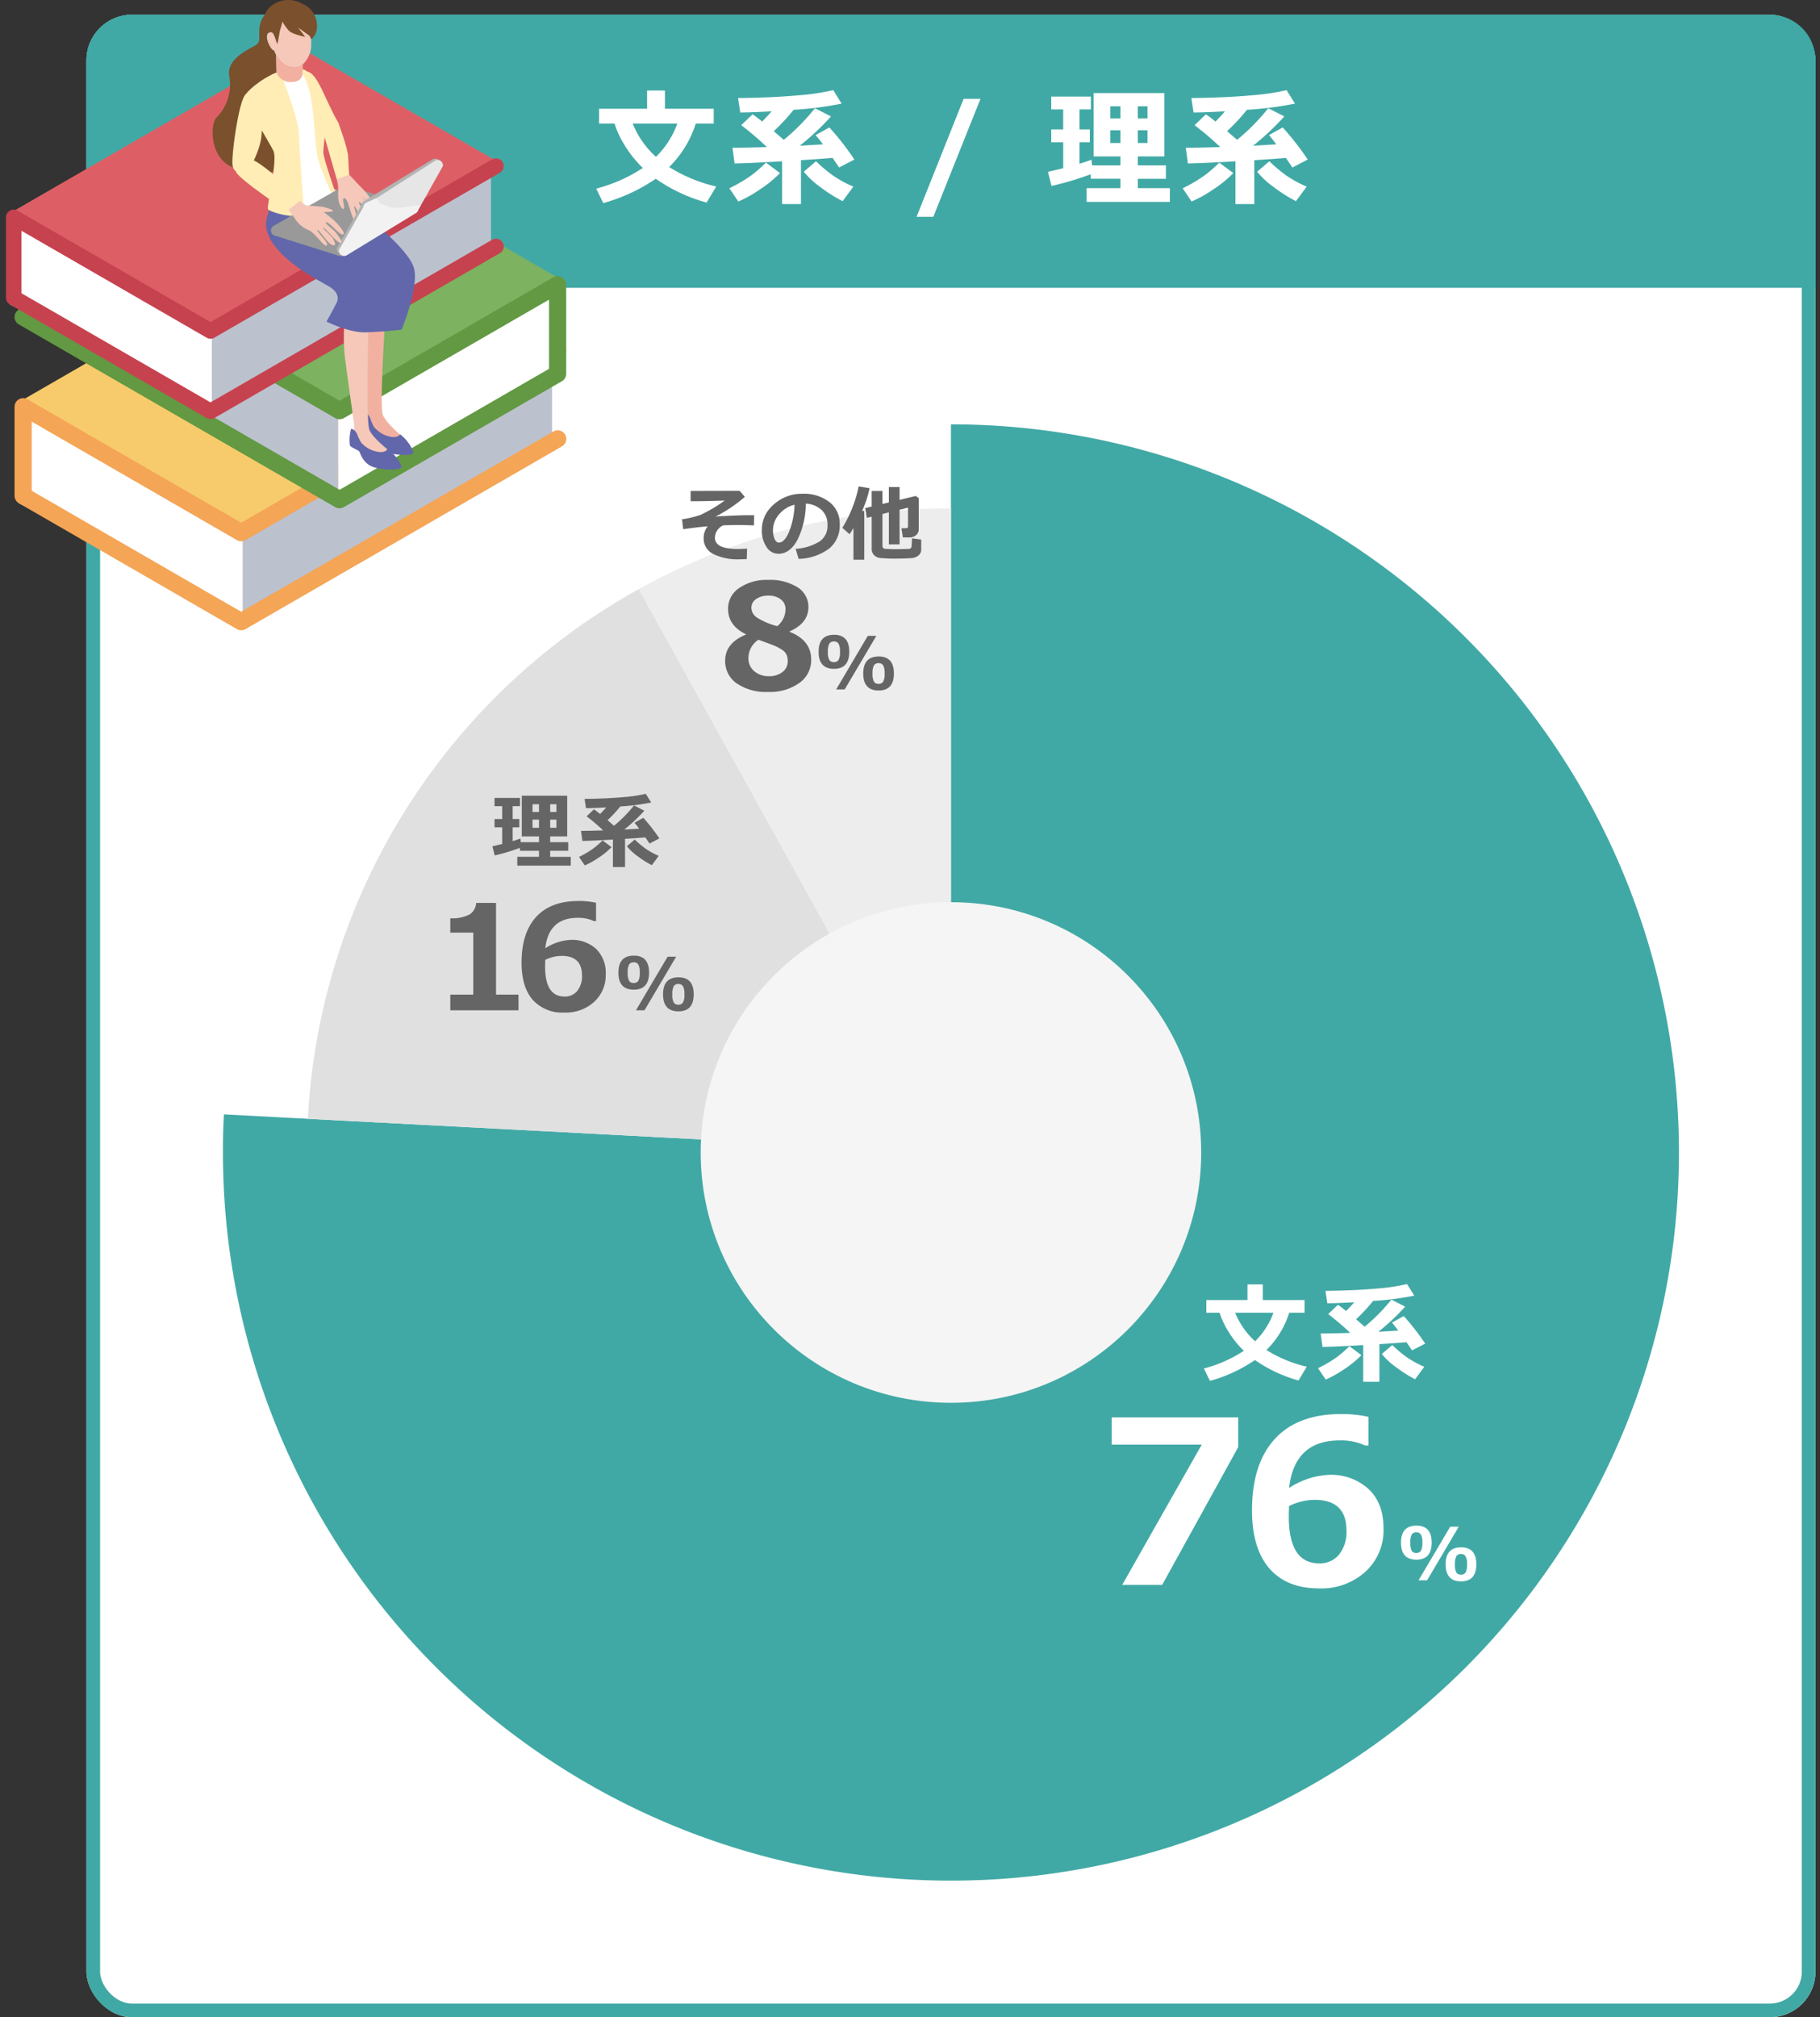
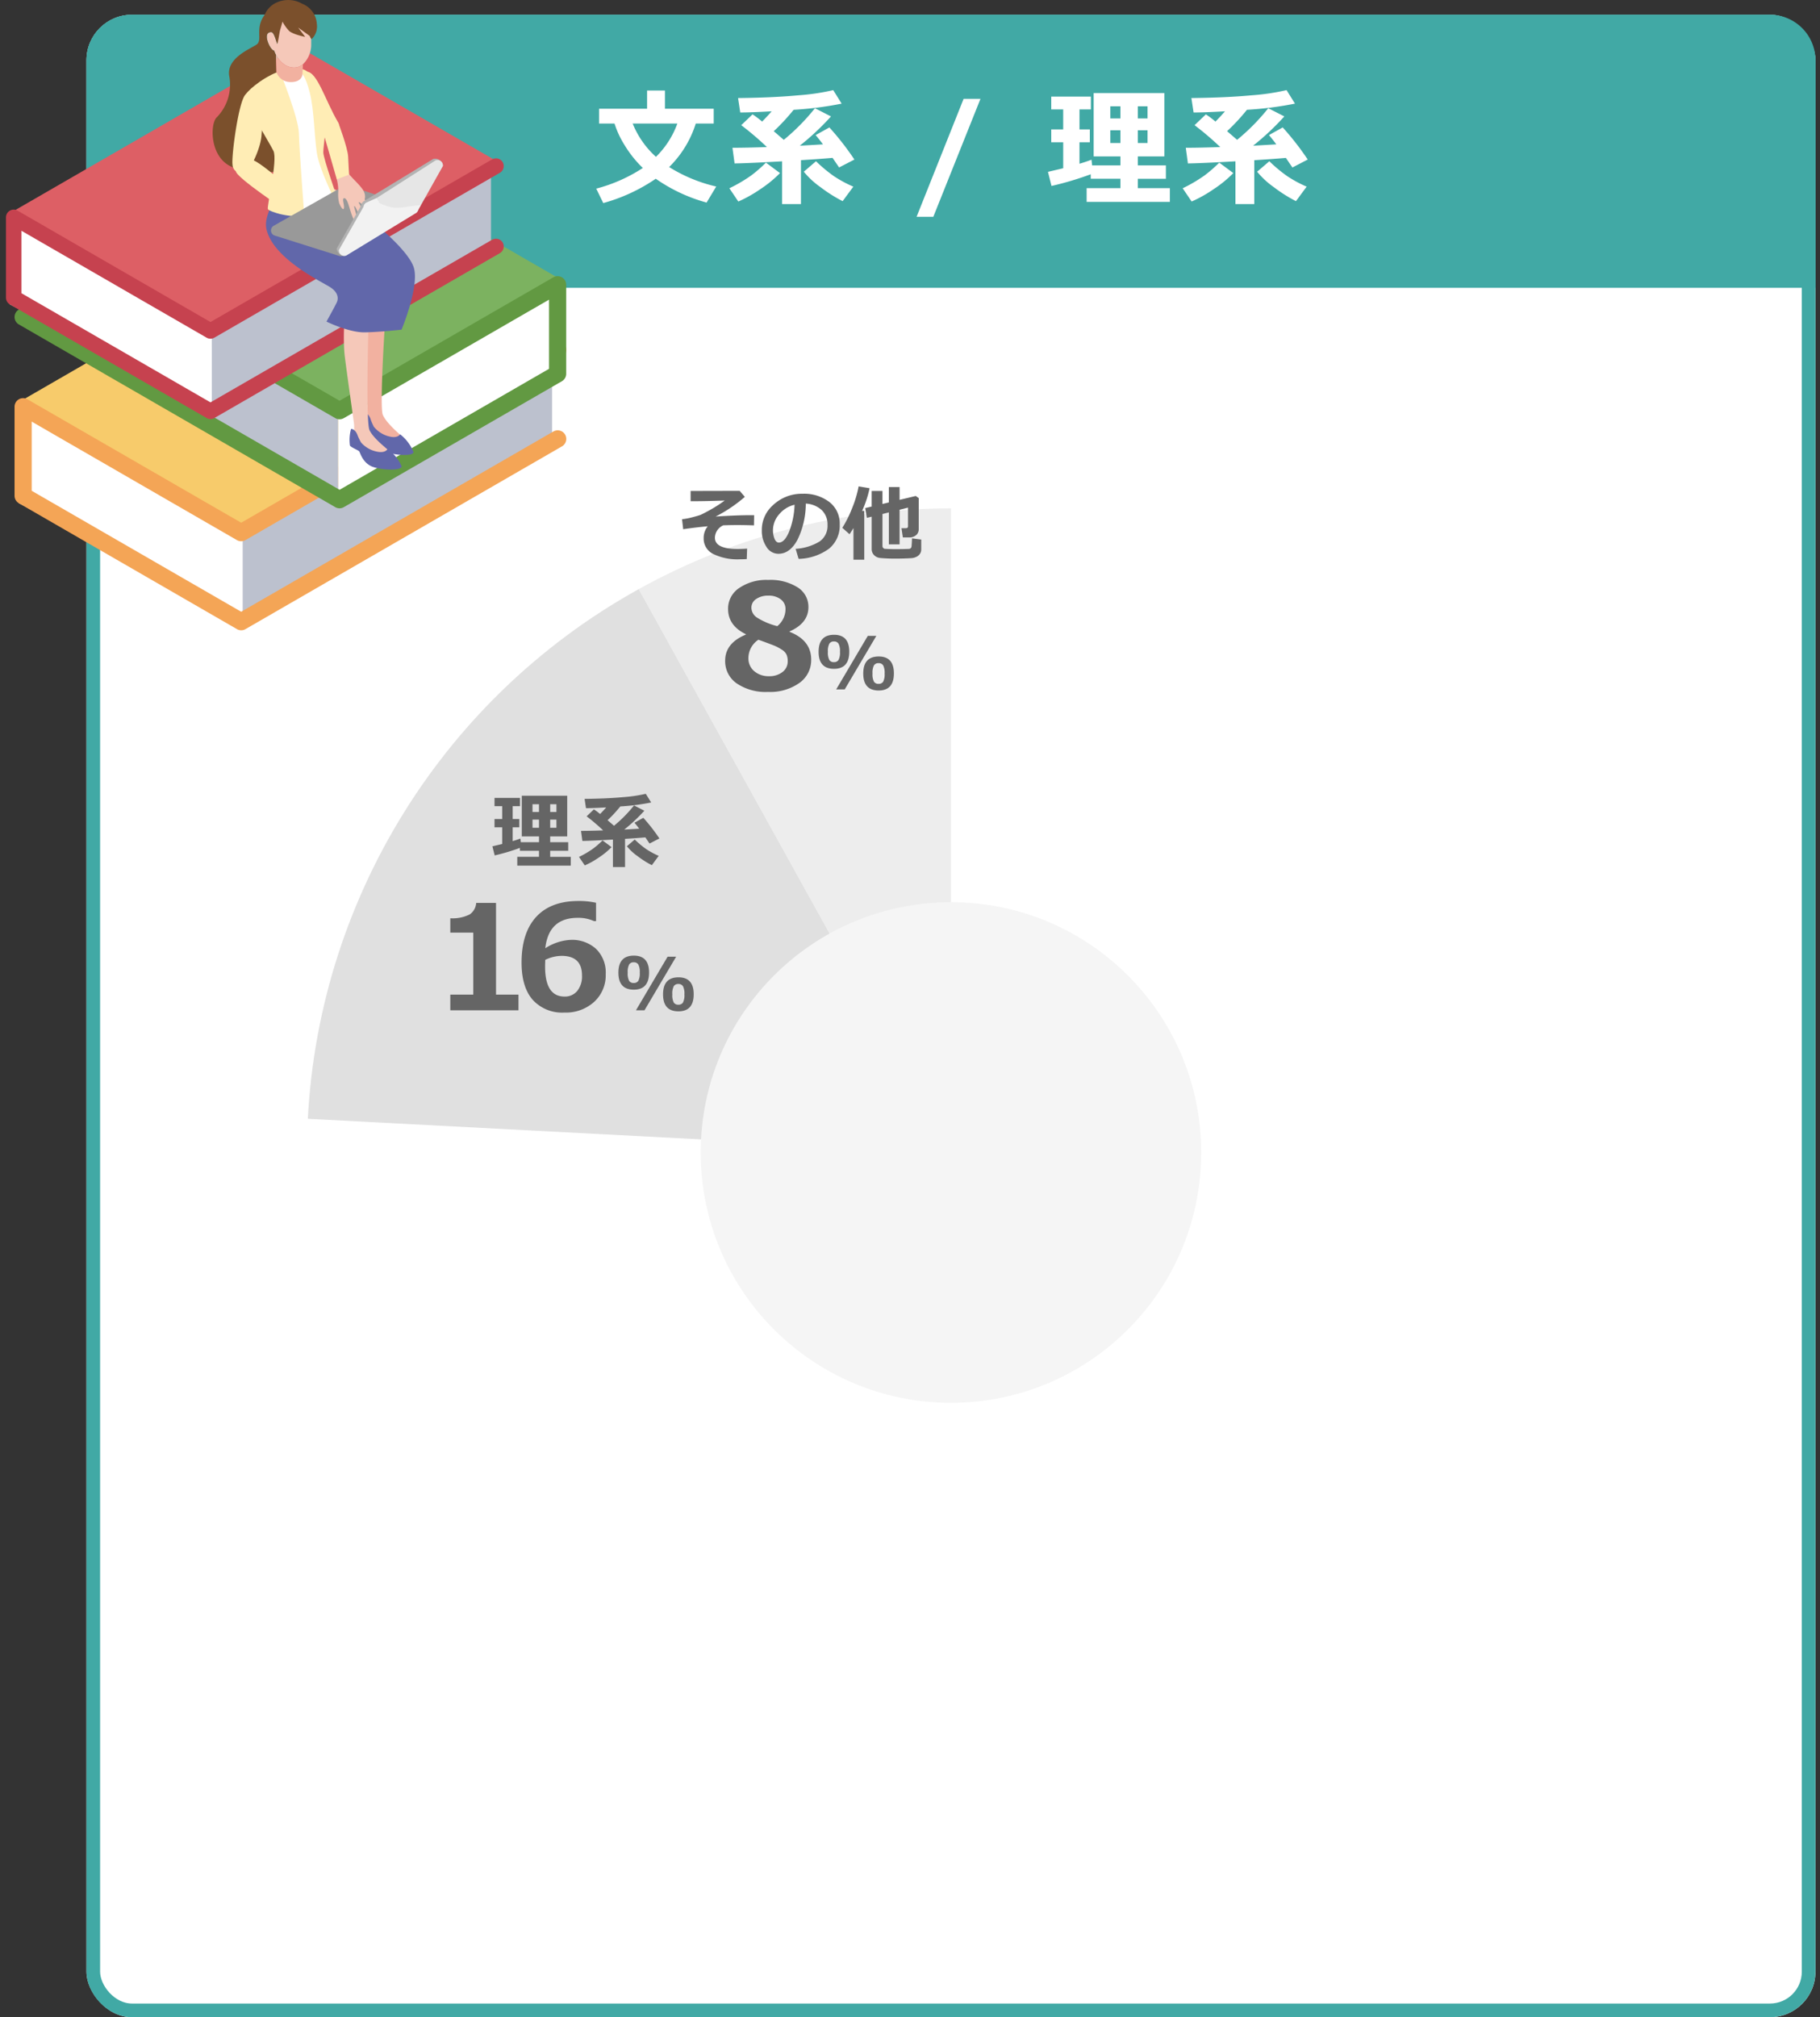
<svg xmlns="http://www.w3.org/2000/svg" width="400" height="443.241" viewBox="0 0 400 443.241">
  <rect x="0" y="0" width="400" height="443.241" fill="#333333" stroke="none" />
  <defs>
    <clipPath id="clip-path">
      <circle id="楕円形_180" data-name="楕円形 180" cx="141.538" cy="141.538" r="141.538" fill="#d2edec" />
    </clipPath>
    <clipPath id="clip-path-2">
      <path id="パス_5383" data-name="パス 5383" d="M883.988,444.636c-3.467.843-7.514,4.491-8.269,5.709s5.126,10.425,6.092,12.44-1.516,12.285-1.223,12.789,5.038,2.225,9.32,1.3,6.171-2.729,6.087-3.19-3.234-9.211-3.234-10.6.894-7.1.684-9.2-2.992-8.119-4.712-8.874A6.956,6.956,0,0,0,883.988,444.636Z" transform="translate(-875.651 -444.388)" fill="none" />
    </clipPath>
  </defs>
  <g id="img08" transform="translate(-181 -2309.759)">
    <g id="img08-2" data-name="img08">
      <g id="長方形_23540" data-name="長方形 23540" transform="translate(200 2313)" fill="#fff" stroke="#41a9a5" stroke-width="3">
        <rect width="380" height="440" rx="10" stroke="none" />
        <rect x="1.5" y="1.5" width="377" height="437" rx="8.5" fill="none" />
      </g>
      <g id="グループ_9156" data-name="グループ 9156" transform="translate(230 2403)">
        <g id="グループ_9155" data-name="グループ 9155" transform="translate(0 0)">
-           <path id="パス_4414" data-name="パス 4414" d="M1747.67,1286.132v-160a160,160,0,1,1-160,160c0-3.534.034-4.843.219-8.373Z" transform="translate(-1587.67 -1126.132)" fill="#41a9a5" />
-         </g>
+           </g>
      </g>
      <g id="マスクグループ_70" data-name="マスクグループ 70" transform="translate(248.461 2421.461)" clip-path="url(#clip-path)">
        <g id="グループ_9157" data-name="グループ 9157" transform="translate(-18.242 -18.462)">
          <g id="グループ_9152" data-name="グループ 9152" transform="translate(82.212 0)">
            <g id="グループ_9151" data-name="グループ 9151" transform="translate(0 0)">
              <path id="パス_4412" data-name="パス 4412" d="M1732.214,1286.132l-77.569-139.938c24.731-13.71,49.292-20.062,77.569-20.062Z" transform="translate(-1654.645 -1126.132)" fill="#ededed" />
            </g>
          </g>
          <g id="グループ_9154" data-name="グループ 9154" transform="translate(0 20.062)">
            <g id="グループ_9153" data-name="グループ 9153" transform="translate(0 0)">
              <path id="パス_4413" data-name="パス 4413" d="M1747.629,1282.37,1587.848,1274c2.96-56.476,32.748-104.148,82.212-131.566Z" transform="translate(-1587.848 -1142.432)" fill="#e0e0e0" />
            </g>
          </g>
        </g>
      </g>
      <circle id="楕円形_191" data-name="楕円形 191" cx="55" cy="55" r="55" transform="translate(335 2508)" fill="#f5f5f5" />
      <path id="パス_5989" data-name="パス 5989" d="M6.267-3.182A44.489,44.489,0,0,1,.721-1.529l-.5-2,2.153-.51V-7.7H.686V-9.519H2.373v-2.83H.686v-1.811h5.6v1.811H4.676v2.83H6.135V-7.7H4.676v3.032q1.046-.316,1.7-.571l.088.8h4V-5.7H6.68v-8.947h9.984V-5.7H12.92v1.266h3.964v1.89H12.92v1.327h4.526V.721H5.687V-1.222h4.772V-2.549H6.267Zm6.653-7.884h1.371v-1.714H12.92Zm-3.885,0h1.424v-1.714H9.035ZM10.459-9.4H9.035v1.8h1.424Zm3.832,0H12.92v1.8h1.371ZM29.372,1.028H26.709V-5.01q-4.825.272-6.715.3l-.3-2.215h.4q1.424,0,4.465-.1a42.158,42.158,0,0,0-3.63-3.094l1.6-1.529a13.869,13.869,0,0,1,1.354,1.02q.729-.729,1.345-1.45-2.909.167-4.438.167l-.308-2.039q4.931-.053,8.468-.382a32.015,32.015,0,0,0,4.979-.734l1.187,1.907a49.506,49.506,0,0,1-6.785.87,28.809,28.809,0,0,1-2.8,3.023l1.415,1.222a29.658,29.658,0,0,0,4.4-4.465l2.268,1.16A36.763,36.763,0,0,1,29.2-7.207L32.483-7.4q-.492-.668-1.037-1.31l1.942-1.081a39,39,0,0,1,3.533,4.535L34.76-4.14l-.923-1.354q-1.547.141-4.465.325Zm7.4-2.461L35.261.615a20.381,20.381,0,0,1-3.111-1.964,11.714,11.714,0,0,1-2.373-2.193L31.5-5.019A20.644,20.644,0,0,0,34-2.931,17.221,17.221,0,0,0,36.772-1.433ZM26.41-3.349A16.822,16.822,0,0,1,23.6-1.055,18.585,18.585,0,0,1,20.521.668L19.256-1.2A20.993,20.993,0,0,0,22.4-3.054a19.788,19.788,0,0,0,2.026-1.771Z" transform="translate(289 2499.25)" fill="#656565" />
      <path id="パス_5986" data-name="パス 5986" d="M15.2-1.441l-.079,2.3q-.765.044-1.459.044A12.231,12.231,0,0,1,7.743-.268,3.748,3.748,0,0,1,5.651-3.727a4.013,4.013,0,0,1,.9-2.619q-2.373.2-5.4.642L.9-7.9a14.737,14.737,0,0,0,2.281-.435q1.288-.338,1.723-.5T6.948-9.879a30.377,30.377,0,0,0,3.327-2.127q-4.1.149-6.812.149H2.786v-2.25l10.784-.026L14.7-12.814A31.34,31.34,0,0,1,8.279-8.49q4.57-.3,7.673-.3l.791.009-.035,2.232q-2.083-.07-3.691-.07-1.45,0-3.067.062A3.087,3.087,0,0,0,8.121-3.85q0,2.487,4.983,2.487Q14.045-1.362,15.2-1.441ZM26.517.809l-.65-2.2A11.511,11.511,0,0,0,31.113-3a4.15,4.15,0,0,0,1.758-3.647A4.326,4.326,0,0,0,31.605-9.9,5.625,5.625,0,0,0,28.1-11.338a18.152,18.152,0,0,1-1.841,7.976Q24.6-.308,22.087-.308A3.049,3.049,0,0,1,19.441-1.85a6.293,6.293,0,0,1-1.011-3.529V-5.6a7.254,7.254,0,0,1,2.448-5.383A9.237,9.237,0,0,1,27.053-13.5h.36a9.157,9.157,0,0,1,5.849,1.806,5.919,5.919,0,0,1,2.29,4.909,6.56,6.56,0,0,1-2.307,5.326A11.741,11.741,0,0,1,26.517.809Zm-.888-11.892a6.237,6.237,0,0,0-3.362,2.074,5.32,5.32,0,0,0-1.384,3.551,4.859,4.859,0,0,0,.343,1.846q.343.844.958.844,1.239,0,2.25-2.408A17.727,17.727,0,0,0,25.629-11.083ZM40.948.993H38.575V-5.968q-.369.624-.861,1.362L36.123-6.012a24.729,24.729,0,0,0,2.127-4.245,24.465,24.465,0,0,0,1.459-4.86l2.408.4a24.026,24.026,0,0,1-1.635,4.983h.466ZM53.464-1.239a1.629,1.629,0,0,1-.277.936,1.982,1.982,0,0,1-.76.655,2.875,2.875,0,0,1-1.085.294q-.6.048-1.666.079t-1.96.031q-.958,0-1.806-.04t-1.446-.1a2.187,2.187,0,0,1-1.02-.347A2,2,0,0,1,42.8-.426a1.878,1.878,0,0,1-.224-.918V-8.464L41.528-8.2l-.378-2.145,1.424-.343v-3.419h2.373v2.856l1.406-.343v-3.384h2.355v2.821l3.56-.853.65.466v6.8A1.683,1.683,0,0,1,52.343-4.4a2.24,2.24,0,0,1-1.525.5H49.43l-.308-2.03h.958q.483,0,.483-.4V-10.45l-1.854.466v7.611H46.354V-9.4l-1.406.352V-2.03a.611.611,0,0,0,.536.633q1.2.07,2.364.07.765,0,1.723-.018l1.187-.035a.672.672,0,0,0,.374-.132.564.564,0,0,0,.193-.338q.048-.224.119-1.85l2.021.264Z" transform="translate(330 2431.75)" fill="#656565" />
      <path id="パス_5991" data-name="パス 5991" d="M4.3-4.531Q.914-4.531.914-8.266T4.3-12.008q3.352,0,3.352,3.719Q7.648-4.531,4.3-4.531Zm-.016-6.008a1.126,1.126,0,0,0-1.012.477,3.533,3.533,0,0,0-.316,1.8,3.506,3.506,0,0,0,.316,1.8A1.132,1.132,0,0,0,4.281-6a1.126,1.126,0,0,0,1.012-.477,3.533,3.533,0,0,0,.316-1.8,3.519,3.519,0,0,0-.316-1.777A1.117,1.117,0,0,0,4.281-10.539Zm9.32-1.234L6.648,0H4.773l6.953-11.773ZM14.109.234q-3.383,0-3.383-3.734t3.383-3.742q3.352,0,3.352,3.719Q17.461.234,14.109.234Zm-.016-6.008a1.126,1.126,0,0,0-1.012.477,3.533,3.533,0,0,0-.316,1.8,3.506,3.506,0,0,0,.316,1.8,1.132,1.132,0,0,0,1.012.469,1.126,1.126,0,0,0,1.012-.477,3.533,3.533,0,0,0,.316-1.8,3.519,3.519,0,0,0-.316-1.777A1.117,1.117,0,0,0,14.094-5.773Z" transform="translate(316 2531.75)" fill="#656565" />
      <path id="パス_5988" data-name="パス 5988" d="M4.3-4.531Q.914-4.531.914-8.266T4.3-12.008q3.352,0,3.352,3.719Q7.648-4.531,4.3-4.531Zm-.016-6.008a1.126,1.126,0,0,0-1.012.477,3.533,3.533,0,0,0-.316,1.8,3.506,3.506,0,0,0,.316,1.8A1.132,1.132,0,0,0,4.281-6a1.126,1.126,0,0,0,1.012-.477,3.533,3.533,0,0,0,.316-1.8,3.519,3.519,0,0,0-.316-1.777A1.117,1.117,0,0,0,4.281-10.539Zm9.32-1.234L6.648,0H4.773l6.953-11.773ZM14.109.234q-3.383,0-3.383-3.734t3.383-3.742q3.352,0,3.352,3.719Q17.461.234,14.109.234Zm-.016-6.008a1.126,1.126,0,0,0-1.012.477,3.533,3.533,0,0,0-.316,1.8,3.506,3.506,0,0,0,.316,1.8,1.132,1.132,0,0,0,1.012.469,1.126,1.126,0,0,0,1.012-.477,3.533,3.533,0,0,0,.316-1.8,3.519,3.519,0,0,0-.316-1.777A1.117,1.117,0,0,0,14.094-5.773Z" transform="translate(360 2461.25)" fill="#656565" />
      <path id="パス_5990" data-name="パス 5990" d="M18.953,0H3.969V-3.437H9.016V-17.062H3.969v-3.156a8.372,8.372,0,0,0,4.242-.836,3.3,3.3,0,0,0,1.445-2.539h4.359V-3.437h4.938ZM36-23.625v4.031h-.453a8.148,8.148,0,0,0-3.578-.719q-6.391,0-7.125,6.688a11.177,11.177,0,0,1,5.594-1.844,7.816,7.816,0,0,1,5.57,1.984,7.252,7.252,0,0,1,2.117,5.563,7.9,7.9,0,0,1-2.539,6.07A9.221,9.221,0,0,1,29.066.5a8.744,8.744,0,0,1-7.008-2.82q-2.43-2.82-2.43-8.148,0-6.547,3.211-10.047t9.32-3.5A17.12,17.12,0,0,1,36-23.625ZM24.832-11.078l-.016.641q-.016.516-.016.828,0,6.594,4.281,6.594a3.49,3.49,0,0,0,2.773-1.219A5.066,5.066,0,0,0,32.91-7.656q0-4.3-4.484-4.3A8.352,8.352,0,0,0,24.832-11.078Z" transform="translate(276 2531.75)" fill="#656565" />
      <path id="パス_5987" data-name="パス 5987" d="M5.922-12.047v-.094q-3.906-1.875-3.906-5.578a5.429,5.429,0,0,1,2.438-4.562,10.607,10.607,0,0,1,6.406-1.781A11.2,11.2,0,0,1,17.3-22.43a5.028,5.028,0,0,1,2.375,4.336q0,3.531-4.141,5.344v.094q4.75,1.859,4.75,6.109a6.137,6.137,0,0,1-2.6,5.125A11.091,11.091,0,0,1,10.813.547,11.328,11.328,0,0,1,3.9-1.336,5.927,5.927,0,0,1,1.375-6.328Q1.375-10.172,5.922-12.047Zm8.719-5.578A2.61,2.61,0,0,0,13.594-19.8a4.334,4.334,0,0,0-2.734-.812,4.563,4.563,0,0,0-2.656.734,2.254,2.254,0,0,0-1.062,1.938,2.635,2.635,0,0,0,1.141,2.094,15.168,15.168,0,0,0,4.547,1.938A4.822,4.822,0,0,0,14.641-17.625Zm-5.953,6.7a4.856,4.856,0,0,0-2.2,4A3.654,3.654,0,0,0,7.766-4.008a4.854,4.854,0,0,0,3.281,1.1,4.636,4.636,0,0,0,2.906-.9,2.9,2.9,0,0,0,1.172-2.43,3.432,3.432,0,0,0-.273-1.43A2.659,2.659,0,0,0,13.8-8.758a10.672,10.672,0,0,0-1.414-.773Q11.75-9.812,8.688-10.922Z" transform="translate(339 2461.25)" fill="#656565" />
      <path id="パス_5992" data-name="パス 5992" d="M19.348-13.793A19.82,19.82,0,0,1,14.332-5.6,28.927,28.927,0,0,0,23.2-1.934L21.387,1.09A30.956,30.956,0,0,1,11.813-3.4,33,33,0,0,1,1.922,1.184L.6-1.535A29.84,29.84,0,0,0,9.375-5.426,21.242,21.242,0,0,1,5.93-9.744a17.6,17.6,0,0,1-1.887-4.049H1.125v-2.789h9.047v-3.434h3.363v3.434h9.188v2.789Zm-7.5,6.27a16.753,16.753,0,0,0,4.031-6.27H7.465A17,17,0,0,0,11.848-7.523ZM39.163,1.371H35.612V-6.68q-6.434.363-8.953.4l-.4-2.953H26.8q1.9,0,5.953-.129a56.211,56.211,0,0,0-4.84-4.125l2.133-2.039a18.492,18.492,0,0,1,1.8,1.359q.973-.973,1.793-1.934-3.879.223-5.918.223l-.41-2.719q6.574-.07,11.291-.51a42.686,42.686,0,0,0,6.639-.979l1.582,2.543a66.008,66.008,0,0,1-9.047,1.16,38.413,38.413,0,0,1-3.738,4.031l1.887,1.629A39.544,39.544,0,0,0,41.8-16.676l3.023,1.547a49.017,49.017,0,0,1-5.883,5.52l4.371-.258q-.656-.891-1.383-1.746l2.59-1.441a52,52,0,0,1,4.711,6.047L46.346-5.52l-1.23-1.8q-2.062.188-5.953.434ZM49.03-1.91,47.014.82A27.175,27.175,0,0,1,42.866-1.8,15.619,15.619,0,0,1,39.7-4.723L42-6.691a27.525,27.525,0,0,0,3.334,2.783A22.961,22.961,0,0,0,49.03-1.91ZM35.213-4.465a22.43,22.43,0,0,1-3.75,3.059,24.78,24.78,0,0,1-4.1,2.3l-1.687-2.5a27.991,27.991,0,0,0,4.189-2.467,26.385,26.385,0,0,0,2.7-2.361Z" transform="translate(445 2612)" fill="#fff" />
      <path id="パス_5994" data-name="パス 5994" d="M4.3-4.531Q.914-4.531.914-8.266T4.3-12.008q3.352,0,3.352,3.719Q7.648-4.531,4.3-4.531Zm-.016-6.008a1.126,1.126,0,0,0-1.012.477,3.533,3.533,0,0,0-.316,1.8,3.506,3.506,0,0,0,.316,1.8A1.132,1.132,0,0,0,4.281-6a1.126,1.126,0,0,0,1.012-.477,3.533,3.533,0,0,0,.316-1.8,3.519,3.519,0,0,0-.316-1.777A1.117,1.117,0,0,0,4.281-10.539Zm9.32-1.234L6.648,0H4.773l6.953-11.773ZM14.109.234q-3.383,0-3.383-3.734t3.383-3.742q3.352,0,3.352,3.719Q17.461.234,14.109.234Zm-.016-6.008a1.126,1.126,0,0,0-1.012.477,3.533,3.533,0,0,0-.316,1.8,3.506,3.506,0,0,0,.316,1.8,1.132,1.132,0,0,0,1.012.469,1.126,1.126,0,0,0,1.012-.477,3.533,3.533,0,0,0,.316-1.8,3.519,3.519,0,0,0-.316-1.777A1.117,1.117,0,0,0,14.094-5.773Z" transform="translate(488 2657)" fill="#fff" />
      <path id="パス_5993" data-name="パス 5993" d="M31.128-30.249,14.429,0H5.64L23.12-30.811H3.32v-5.981H31.128Zm28.628-6.665v6.3h-.708a12.731,12.731,0,0,0-5.591-1.123q-9.985,0-11.133,10.449a17.464,17.464,0,0,1,8.74-2.881,12.212,12.212,0,0,1,8.7,3.1q3.308,3.1,3.308,8.691a12.341,12.341,0,0,1-3.967,9.485A14.408,14.408,0,0,1,48.916.781q-7.153,0-10.95-4.407t-3.8-12.732q0-10.229,5.017-15.7T53.75-37.524A26.75,26.75,0,0,1,59.756-36.914ZM42.3-17.31l-.024,1q-.024.806-.024,1.294,0,10.3,6.689,10.3a5.453,5.453,0,0,0,4.333-1.9,7.916,7.916,0,0,0,1.648-5.347q0-6.714-7.007-6.714A13.05,13.05,0,0,0,42.3-17.31Z" transform="translate(422 2658)" fill="#fff" />
      <path id="長方形_23638" data-name="長方形 23638" d="M10,0H370a10,10,0,0,1,10,10V60a0,0,0,0,1,0,0H0a0,0,0,0,1,0,0V10A10,10,0,0,1,10,0Z" transform="translate(200 2313)" fill="#41a9a5" />
      <path id="パス_5985" data-name="パス 5985" d="M-56.084-16.092a23.123,23.123,0,0,1-5.852,9.557,33.748,33.748,0,0,0,10.35,4.279l-2.119,3.527a36.116,36.116,0,0,1-11.17-5.236A38.494,38.494,0,0,1-76.414,1.381l-1.545-3.172A34.813,34.813,0,0,0-67.719-6.33a24.782,24.782,0,0,1-4.02-5.038,20.535,20.535,0,0,1-2.2-4.724h-3.4v-3.254h10.555v-4.006h3.924v4.006h10.719v3.254Zm-8.75,7.314a19.545,19.545,0,0,0,4.7-7.314h-9.816A19.835,19.835,0,0,0-64.834-8.777ZM-32.966,1.6h-4.143V-7.793q-7.506.424-10.445.465l-.465-3.445h.629q2.215,0,6.945-.15a65.579,65.579,0,0,0-5.646-4.812l2.488-2.379A21.574,21.574,0,0,1-41.5-16.529q1.135-1.135,2.092-2.256-4.525.26-6.9.26l-.479-3.172q7.67-.082,13.173-.595a49.8,49.8,0,0,0,7.745-1.142l1.846,2.967A77.009,77.009,0,0,1-34.58-19.113a44.815,44.815,0,0,1-4.361,4.7l2.2,1.9a46.134,46.134,0,0,0,6.85-6.945l3.527,1.8a57.186,57.186,0,0,1-6.863,6.439l5.1-.3q-.766-1.039-1.613-2.037l3.021-1.682a60.667,60.667,0,0,1,5.5,7.055l-3.363,1.736-1.436-2.105q-2.406.219-6.945.506Zm11.512-3.828L-23.806.957A31.7,31.7,0,0,1-28.646-2.1,18.222,18.222,0,0,1-32.338-5.51l2.68-2.3a32.112,32.112,0,0,0,3.89,3.247A26.788,26.788,0,0,0-21.455-2.229Zm-16.119-2.98a26.168,26.168,0,0,1-4.375,3.568,28.91,28.91,0,0,1-4.785,2.68L-48.7-1.873a32.656,32.656,0,0,0,4.888-2.878,30.782,30.782,0,0,0,3.151-2.755ZM6.487-21.52-3.876,4.4H-7.554L2.782-21.52ZM30.724-4.949A69.205,69.205,0,0,1,22.1-2.379l-.779-3.1,3.35-.793v-5.7H22.043v-2.83h2.625v-4.4H22.043v-2.816h8.709v2.816h-2.5v4.4h2.27v2.83H28.25V-7.26q1.627-.492,2.639-.889L31.025-6.9h6.221V-8.873H31.367V-22.791H46.9V-8.873H41.074V-6.9H47.24v2.939H41.074V-1.9h7.041V1.121H29.822V-1.9h7.424V-3.965H30.724Zm10.35-12.264h2.133v-2.666H41.074Zm-6.043,0h2.215v-2.666H35.031Zm2.215,2.6H35.031v2.8h2.215Zm5.961,0H41.074v2.8h2.133ZM66.666,1.6H62.523V-7.793q-7.506.424-10.445.465l-.465-3.445h.629q2.215,0,6.945-.15a65.579,65.579,0,0,0-5.646-4.812l2.488-2.379a21.574,21.574,0,0,1,2.105,1.586q1.135-1.135,2.092-2.256-4.525.26-6.9.26L52.844-21.7q7.67-.082,13.173-.595a49.8,49.8,0,0,0,7.745-1.142l1.846,2.967a77.009,77.009,0,0,1-10.555,1.354,44.815,44.815,0,0,1-4.361,4.7l2.2,1.9a46.134,46.134,0,0,0,6.85-6.945l3.527,1.8a57.186,57.186,0,0,1-6.863,6.439l5.1-.3q-.766-1.039-1.613-2.037l3.021-1.682a60.667,60.667,0,0,1,5.5,7.055L75.047-6.439,73.611-8.545q-2.406.219-6.945.506ZM78.178-2.229,75.826.957A31.7,31.7,0,0,1,70.986-2.1,18.222,18.222,0,0,1,67.295-5.51l2.68-2.3a32.112,32.112,0,0,0,3.89,3.247A26.788,26.788,0,0,0,78.178-2.229ZM62.059-5.209a26.168,26.168,0,0,1-4.375,3.568A28.91,28.91,0,0,1,52.9,1.039L50.93-1.873a32.656,32.656,0,0,0,4.888-2.878,30.782,30.782,0,0,0,3.151-2.755Z" transform="translate(390 2353)" fill="#fff" />
      <g id="グループ_9477" data-name="グループ 9477" transform="translate(182.314 2291.186)">
        <g id="グループ_9455" data-name="グループ 9455" transform="translate(1.885 66.986)">
          <path id="パス_5360" data-name="パス 5360" d="M906.577,550.831l-1.414,20.234,49.2,25.481V577.21Z" transform="translate(-904.22 -508.91)" fill="#fff" />
          <path id="パス_5361" data-name="パス 5361" d="M877.375,534v19.3l-68,38.364V565.935Z" transform="translate(-759.238 -504.028)" fill="#bcc1ce" />
          <g id="グループ_9454" data-name="グループ 9454">
            <path id="パス_5362" data-name="パス 5362" d="M806.863,531.956l48.709,28.122,70.679-40.807-46.677-26.949a4.062,4.062,0,0,0-4.063,0Z" transform="translate(-806.329 -491.778)" fill="#f7cb6b" />
            <path id="パス_5363" data-name="パス 5363" d="M854.818,592.723a1.881,1.881,0,0,0,.943-.253L925.3,552.321a1.887,1.887,0,1,0-1.887-3.268l-68.6,39.6-46.038-26.58V546.872l45.094,26.035a1.887,1.887,0,0,0,1.887,0L925.3,532.758a1.887,1.887,0,1,0-1.887-3.268l-68.6,39.6L807.837,541.97a1.887,1.887,0,0,0-2.83,1.634v19.562a1.886,1.886,0,0,0,.943,1.633l47.925,27.669A1.883,1.883,0,0,0,854.818,592.723Z" transform="translate(-805.007 -502.645)" fill="#f4a556" />
          </g>
        </g>
        <g id="グループ_9457" data-name="グループ 9457" transform="translate(1.885 40.187)">
          <path id="パス_5364" data-name="パス 5364" d="M854.118,513.08l1.414,20.234-49.2,25.481V539.459Z" transform="translate(-735.235 -471.159)" fill="#fff" />
          <path id="パス_5365" data-name="パス 5365" d="M875.636,496.253v19.3l68,38.364V528.185Z" transform="translate(-872.533 -466.277)" fill="#bcc1ce" />
          <g id="グループ_9456" data-name="グループ 9456">
            <path id="パス_5366" data-name="パス 5366" d="M925.146,494.2l-48.709,28.122L805.758,481.52l46.678-26.949a4.062,4.062,0,0,1,4.063,0Z" transform="translate(-804.44 -454.027)" fill="#7cb260" />
            <path id="パス_5367" data-name="パス 5367" d="M876.435,554.972a1.882,1.882,0,0,1-.943-.253l-69.54-40.149a1.886,1.886,0,0,1,1.886-3.268l68.6,39.6,46.039-26.58V509.121l-45.1,26.035a1.886,1.886,0,0,1-1.887,0l-69.54-40.149a1.886,1.886,0,1,1,1.886-3.268l68.6,39.6,46.982-27.125a1.886,1.886,0,0,1,2.83,1.634v19.563a1.886,1.886,0,0,1-.943,1.634l-47.926,27.669A1.881,1.881,0,0,1,876.435,554.972Z" transform="translate(-805.007 -464.894)" fill="#629942" />
          </g>
        </g>
        <g id="グループ_9459" data-name="グループ 9459" transform="translate(0 29.376)">
          <path id="パス_5368" data-name="パス 5368" d="M915.993,492.083l-1.275,18.258,44.391,22.992V515.885Z" transform="translate(-913.866 -454.256)" fill="#fff" />
          <path id="パス_5369" data-name="パス 5369" d="M889.643,476.9v17.412l-61.357,34.617V505.712Z" transform="translate(-783.044 -449.851)" fill="#bcc1ce" />
          <g id="グループ_9458" data-name="グループ 9458">
            <path id="パス_5370" data-name="パス 5370" d="M826.018,475.051l43.951,25.375,63.776-36.821-42.118-24.317a3.667,3.667,0,0,0-3.666,0Z" transform="translate(-825.537 -438.797)" fill="#dd5f65" />
            <path id="パス_5371" data-name="パス 5371" d="M869.289,529.884a1.7,1.7,0,0,0,.851-.229l62.749-36.228a1.7,1.7,0,0,0-1.7-2.949l-61.9,35.737-41.542-23.984V488.51L868.438,512a1.7,1.7,0,0,0,1.7,0l62.749-36.229a1.7,1.7,0,1,0-1.7-2.948l-61.9,35.737L826.9,484.088a1.7,1.7,0,0,0-2.554,1.474v17.651a1.7,1.7,0,0,0,.851,1.474l43.244,24.967A1.7,1.7,0,0,0,869.289,529.884Z" transform="translate(-824.343 -448.603)" fill="#c6424f" />
          </g>
        </g>
        <g id="グループ_9467" data-name="グループ 9467" transform="translate(45.416 18.573)">
          <path id="パス_5372" data-name="パス 5372" d="M870.505,481.153a41.122,41.122,0,0,1,4.536,2.033c.919.625,2.854,2.756,2.483,3.109s-1.505-.352-1.505-.352a27.986,27.986,0,0,1,2.189,2.561c.293.547.7,1.134.235,1.154s-2.659-2.248-2.659-2.248,2.463,2.307,2.405,2.8-.9.2-1.467-.137a16.211,16.211,0,0,1-2.033-2.033s2.092,2.111,1.623,2.483-2.639-2.268-2.639-2.268,1.213,1.74.763,1.936-2.424-2.326-3.225-3.05-3.48-3.988-3.48-3.988Z" transform="translate(-845.473 -440.282)" fill="#f5c8b9" />
          <g id="グループ_9463" data-name="グループ 9463" transform="translate(0)">
            <path id="パス_5373" data-name="パス 5373" d="M884.39,431.763a1.166,1.166,0,0,1,.194-.073.922.922,0,0,1,.388-.023c.61.094,1.068,2.212,1.268,2.572.168-.285-.44-3.3-.289-3.983.042-.189.418-1.341.435-1.548,0,0,1.421-2.206,3.7-1.5,1.911.594,3.147,4.836,3.308,5.292a2.317,2.317,0,0,0,.308.6v1.154a5.991,5.991,0,0,1-1.819,4.457,3.041,3.041,0,0,1-1.987.739,3.83,3.83,0,0,1-2.292-.84,6.166,6.166,0,0,1-2.045-2.874l-.129-.048C884.616,435.37,883.24,432.327,884.39,431.763Z" transform="translate(-872.032 -424.592)" fill="#f5c8b9" />
            <g id="グループ_9460" data-name="グループ 9460">
              <path id="パス_5374" data-name="パス 5374" d="M903.541,431.489a2.316,2.316,0,0,0,.308.6,1.011,1.011,0,0,0,.076.094,3.818,3.818,0,0,0,1.166-3.3,5.083,5.083,0,0,0-3.231-4.486,6.168,6.168,0,0,0-5.478-.322,5.106,5.106,0,0,0-2.461,2.149,5.521,5.521,0,0,1-.528.929c-1.876,2.886-.175,5.285-1.57,6.232s-6.718,3.006-5.979,6.968a10.258,10.258,0,0,1-2.719,8.972c-1.553,1.32-1.709,9.166,3.651,11.069a22.944,22.944,0,0,0,11.108.66l.544-16.973-.279-2.671a3.227,3.227,0,0,1-1.944-1.992l-.04-1.5-.062-2.286a6.091,6.091,0,0,1-.4-.914l-.129-.048c-.811-.316-2.187-3.359-1.037-3.923a1.159,1.159,0,0,1,.194-.073.922.922,0,0,1,.388-.023c.611.094,1.068,2.212,1.269,2.572.168-.285.446-2.258.6-2.938.042-.189.53-1.762.547-1.969a8.97,8.97,0,0,0,1.439,2.035c.809.787,3.556,1.337,3.556,1.337l-1.55-2.048,2.561,1.846" transform="translate(-882.182 -423.579)" fill="#7b502c" />
            </g>
            <path id="パス_5375" data-name="パス 5375" d="M856.751,513.494c-.941,1.789-1.2,8.07-.985,10.765s1.389,14.218,1.469,15.034a11.974,11.974,0,0,1-.164,2.3s2.11,3.236,2.34,3.6a12.242,12.242,0,0,0,4.4,1.364c.768-.075,1.355-.52.972-.968s-3.384-2.869-4.2-4.777.7-23.588.7-23.588Z" transform="translate(-823.18 -449.664)" fill="#f2b1a0" />
            <path id="パス_5376" data-name="パス 5376" d="M854.175,552.916c-.378-1.348-1.2-1.606-1.413-1.554a8.864,8.864,0,0,0-.383,3.637c.258.436,1.765,1.058,1.978,1.345s.655,2.613,2.835,3.508,6.51,1.118,6.347.087a9.323,9.323,0,0,0-2.932-3.867s-.465.907-2.2.522a6.27,6.27,0,0,1-3.566-2.175A13.867,13.867,0,0,1,854.175,552.916Z" transform="translate(-819.407 -460.648)" fill="#6167aa" />
            <path id="パス_5377" data-name="パス 5377" d="M860.286,518.507c-.87,1.824-.885,8.111-.566,10.795s1.94,14.153,2.052,14.966a11.961,11.961,0,0,1-.075,2.3s2.235,3.152,2.478,3.508a12.247,12.247,0,0,0,4.45,1.193c.765-.105,1.334-.573.934-1.005s-3.493-2.736-4.383-4.611-.214-23.6-.214-23.6Z" transform="translate(-830.688 -451.118)" fill="#f5c8b9" />
            <path id="パス_5378" data-name="パス 5378" d="M857.786,557.855c-.43-1.332-1.265-1.557-1.473-1.5a8.871,8.871,0,0,0-.241,3.65c.275.426,1.8.989,2.028,1.268s.756,2.586,2.969,3.395,6.548.865,6.346-.159a9.324,9.324,0,0,0-3.079-3.75s-.43.924-2.174.607a6.276,6.276,0,0,1-3.648-2.035A13.924,13.924,0,0,1,857.786,557.855Z" transform="translate(-825.888 -462.097)" fill="#6167aa" />
            <path id="パス_5379" data-name="パス 5379" d="M853.484,484.76c-1.005,2.838-2.067,4.629-1.478,6.859,1.7,6.433,12.24,11.353,14.014,12.536s1.714,2.483,1.419,3.193-2.306,4.316-2.306,4.316,4.908,2.424,8.4,2.365,8.1-.591,8.1-.591,3.9-9.343,2.72-13.541-10.585-11.53-12.831-13.186a30.213,30.213,0,0,0-6.15-3.075Z" transform="translate(-840.109 -441.002)" fill="#6167aa" />
            <path id="パス_5380" data-name="パス 5380" d="M884.17,456.941c-2.891-4.915-4.594-11.141-6.954-11.194s-2.145,5.362-1.127,7.293,5.238,7.87,6.472,8.353S884.706,457.853,884.17,456.941Z" transform="translate(-856.563 -430.01)" fill="#ffedb5" />
            <path id="パス_5381" data-name="パス 5381" d="M883.944,445.147c-3.467.843-7.47,4.066-8.225,5.283s5.126,10.426,6.092,12.44-1.516,12.285-1.223,12.79,5.038,2.225,9.32,1.3,6.171-2.729,6.087-3.19-3.234-9.211-3.234-10.6.894-7.1.684-9.2-2.992-8.119-4.712-8.874S885.5,444.769,883.944,445.147Z" transform="translate(-868.438 -429.701)" fill="#ffedb5" />
            <g id="グループ_9462" data-name="グループ 9462" transform="translate(7.213 14.772)">
              <g id="グループ_9461" data-name="グループ 9461" clip-path="url(#clip-path-2)">
                <path id="パス_5382" data-name="パス 5382" d="M875.208,446.172s4,9.874,4.065,13.295,1.291,19.619,1.291,19.619l7.615-2.9s-4.389-8.455-4.969-12.456-.581-9.358-1.549-13.23-1.871-4.324-1.871-4.324Z" transform="translate(-867.52 -444.905)" fill="#fff" />
              </g>
            </g>
            <path id="パス_5384" data-name="パス 5384" d="M905.346,455.772c-.967-3.061-1.88-4.394-3.417-3.175s-3.161,13.459-2.911,15.415a1.965,1.965,0,0,0,3.122,1.54c.958-.791,3.039-5.079,3.247-7.868S905.845,457.354,905.346,455.772Z" transform="translate(-894.648 -431.867)" fill="#ffedb5" />
            <path id="パス_5385" data-name="パス 5385" d="M888.162,442.523a3.831,3.831,0,0,0,2.292.84,3.041,3.041,0,0,0,1.987-.739l-.106,2.225s-.072,1.727-2.59,1.691a3.678,3.678,0,0,1-1.186-.2,3.227,3.227,0,0,1-1.944-1.992l-.041-1.5-.062-2.286A6.022,6.022,0,0,0,888.162,442.523Z" transform="translate(-872.593 -428.506)" fill="#f2b1a0" />
          </g>
          <g id="グループ_9466" data-name="グループ 9466" transform="translate(5.119 34.842)">
            <path id="パス_5386" data-name="パス 5386" d="M868.751,496.409l14.335-8.864a1.183,1.183,0,0,0-.125-2.209l-13.115-4.369a1.183,1.183,0,0,0-.837.047L853.6,489.765a1.183,1.183,0,0,0,.125,2.209l14.191,4.483A1.18,1.18,0,0,0,868.751,496.409Z" transform="translate(-845.194 -475.054)" fill="#999" />
            <g id="グループ_9465" data-name="グループ 9465" transform="translate(22.168)">
-               <path id="パス_5387" data-name="パス 5387" d="M865.437,478.5a10.021,10.021,0,0,1,.331,2.651,7.9,7.9,0,0,0,.2,2.585c.323.8.9,1.7,1.035,1.1s-.363-1.862-.1-2.118.684.05,1.058,1.166,1.205,4.325,1.633,3.5-.292-2.312-.326-2.913.914,1.344,1.187,2.162.774,1.539.968.288-1.043-2.952-1.165-3.319,1.063.461,1.3,1.161.1,1.857.335,1.724.706-.829.454-2.08-1.525-2.123-1.237-1.978a4.911,4.911,0,0,1,1.314,1.433c.111.334.218,1.04.4.645a2.382,2.382,0,0,0-.085-1.807c-.3-.884-2.077-2.55-2.667-3.205s-2.321-2.45-2.321-2.45Z" transform="translate(-865.437 -473.93)" fill="#f5c8b9" />
+               <path id="パス_5387" data-name="パス 5387" d="M865.437,478.5a10.021,10.021,0,0,1,.331,2.651,7.9,7.9,0,0,0,.2,2.585c.323.8.9,1.7,1.035,1.1s-.363-1.862-.1-2.118.684.05,1.058,1.166,1.205,4.325,1.633,3.5-.292-2.312-.326-2.913.914,1.344,1.187,2.162.774,1.539.968.288-1.043-2.952-1.165-3.319,1.063.461,1.3,1.161.1,1.857.335,1.724.706-.829.454-2.08-1.525-2.123-1.237-1.978c.111.334.218,1.04.4.645a2.382,2.382,0,0,0-.085-1.807c-.3-.884-2.077-2.55-2.667-3.205s-2.321-2.45-2.321-2.45Z" transform="translate(-865.437 -473.93)" fill="#f5c8b9" />
              <path id="パス_5388" data-name="パス 5388" d="M845.165,493.975l14.8-9.59a1.183,1.183,0,0,0,.7-.957l5.842-9.211a1.692,1.692,0,0,0-2.106-1.474l-15.1,9.2a1.183,1.183,0,0,0-.7.957l-5.394,9.481C843.116,493.292,844.333,494.346,845.165,493.975Z" transform="translate(-843.205 -472.66)" fill="#b3b3b3" />
              <g id="グループ_9464" data-name="グループ 9464" transform="translate(0.477 0.328)">
                <path id="パス_5389" data-name="パス 5389" d="M845.012,484.434c-2.054-1.586-1-1.687-1.853-3l12.863-8.21a1.183,1.183,0,0,1,1.658,1.2l-5.441,9.691C848.8,484.052,848.225,486.914,845.012,484.434Z" transform="translate(-834.827 -473.122)" fill="#e6e6e6" />
                <path id="パス_5390" data-name="パス 5390" d="M866.846,488.266l-15.1,9.205a1.183,1.183,0,0,1-1.658-1.2l5.394-9.481a1.183,1.183,0,0,1,.7-.957l2.236-1c.85,1.311-.089,1.007,2.367,1.84,2.309.784,3.694-.012,7.245-.219l-.486.855A1.183,1.183,0,0,1,866.846,488.266Z" transform="translate(-850.083 -476.519)" fill="#f2f2f2" />
              </g>
            </g>
-             <path id="パス_5391" data-name="パス 5391" d="M876.886,484.991s1.526,1.59,2.162,1.59,1.907.127,2.8.19,3.084.732,2.83.986-1.78.191-2.035.222c0,0,2.1,1.621,2.7,2.257s2.258,2.48,1.526,2.671-2.989-2.766-3.657-2.671,1.749,1.653,2.289,2.512,1.526,1.908.826,2-3.37-3.307-3.752-3.307,1.876,1.876,2.13,2.417.922,1.716-.159,1.367-2.543-2.926-3.211-3.275,1.367,1.908,1.748,2.448.509,1.208-.159.89-2.416-2.893-3.561-3.306a6.449,6.449,0,0,1-2.957-2.417,28.551,28.551,0,0,0-2.544-3.307Z" transform="translate(-863.346 -476.237)" fill="#f5c8b9" />
            <path id="パス_5392" data-name="パス 5392" d="M901.375,481.769c-2.848-2.922-9.706-8.845-11.149-8.845s-3.232,1.232-3.254,2.59,11.185,8.769,11.185,8.769Z" transform="translate(-886.972 -472.737)" fill="#ffedb5" />
          </g>
          <path id="パス_5393" data-name="パス 5393" d="M875.187,461.516s2.1,5.569,2.177,7.5.216,3.935.216,3.935l-2.714,1.041-2.656-9.239Z" transform="translate(-847.58 -434.585)" fill="#ffedb5" />
        </g>
      </g>
    </g>
    <rect id="長方形_23662" data-name="長方形 23662" width="400" height="443" transform="translate(181 2310)" fill="none" />
  </g>
</svg>